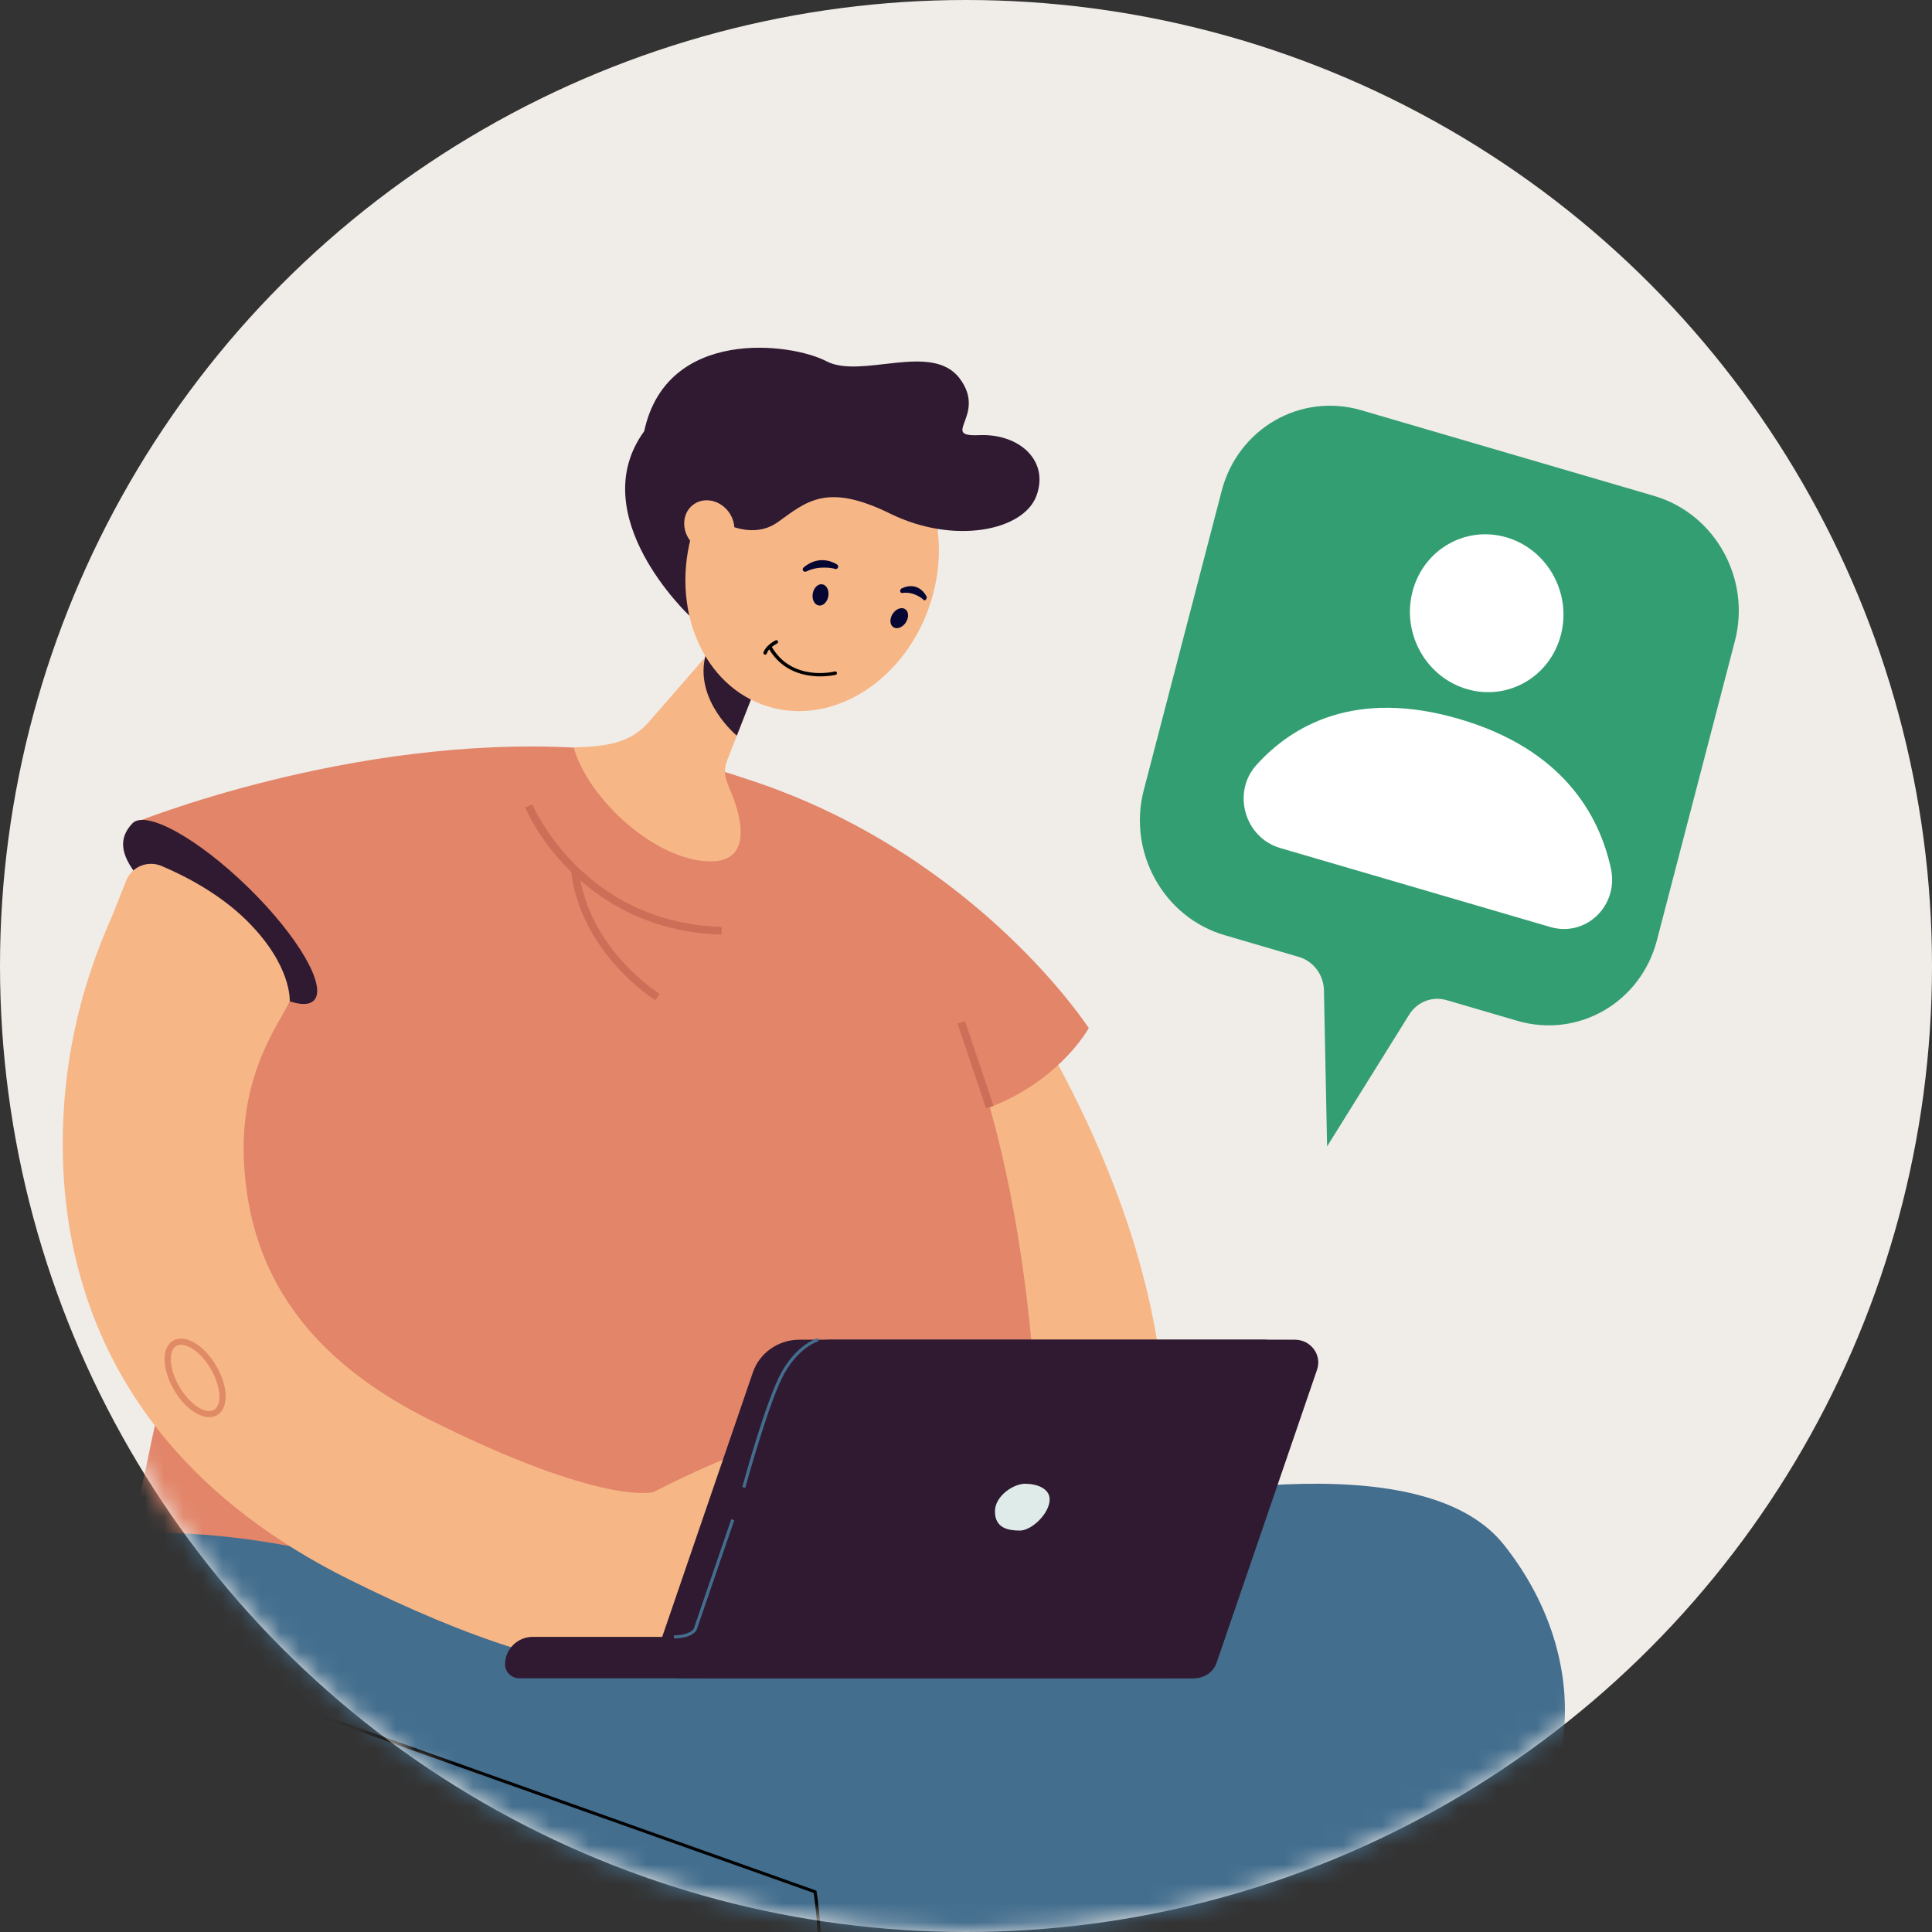
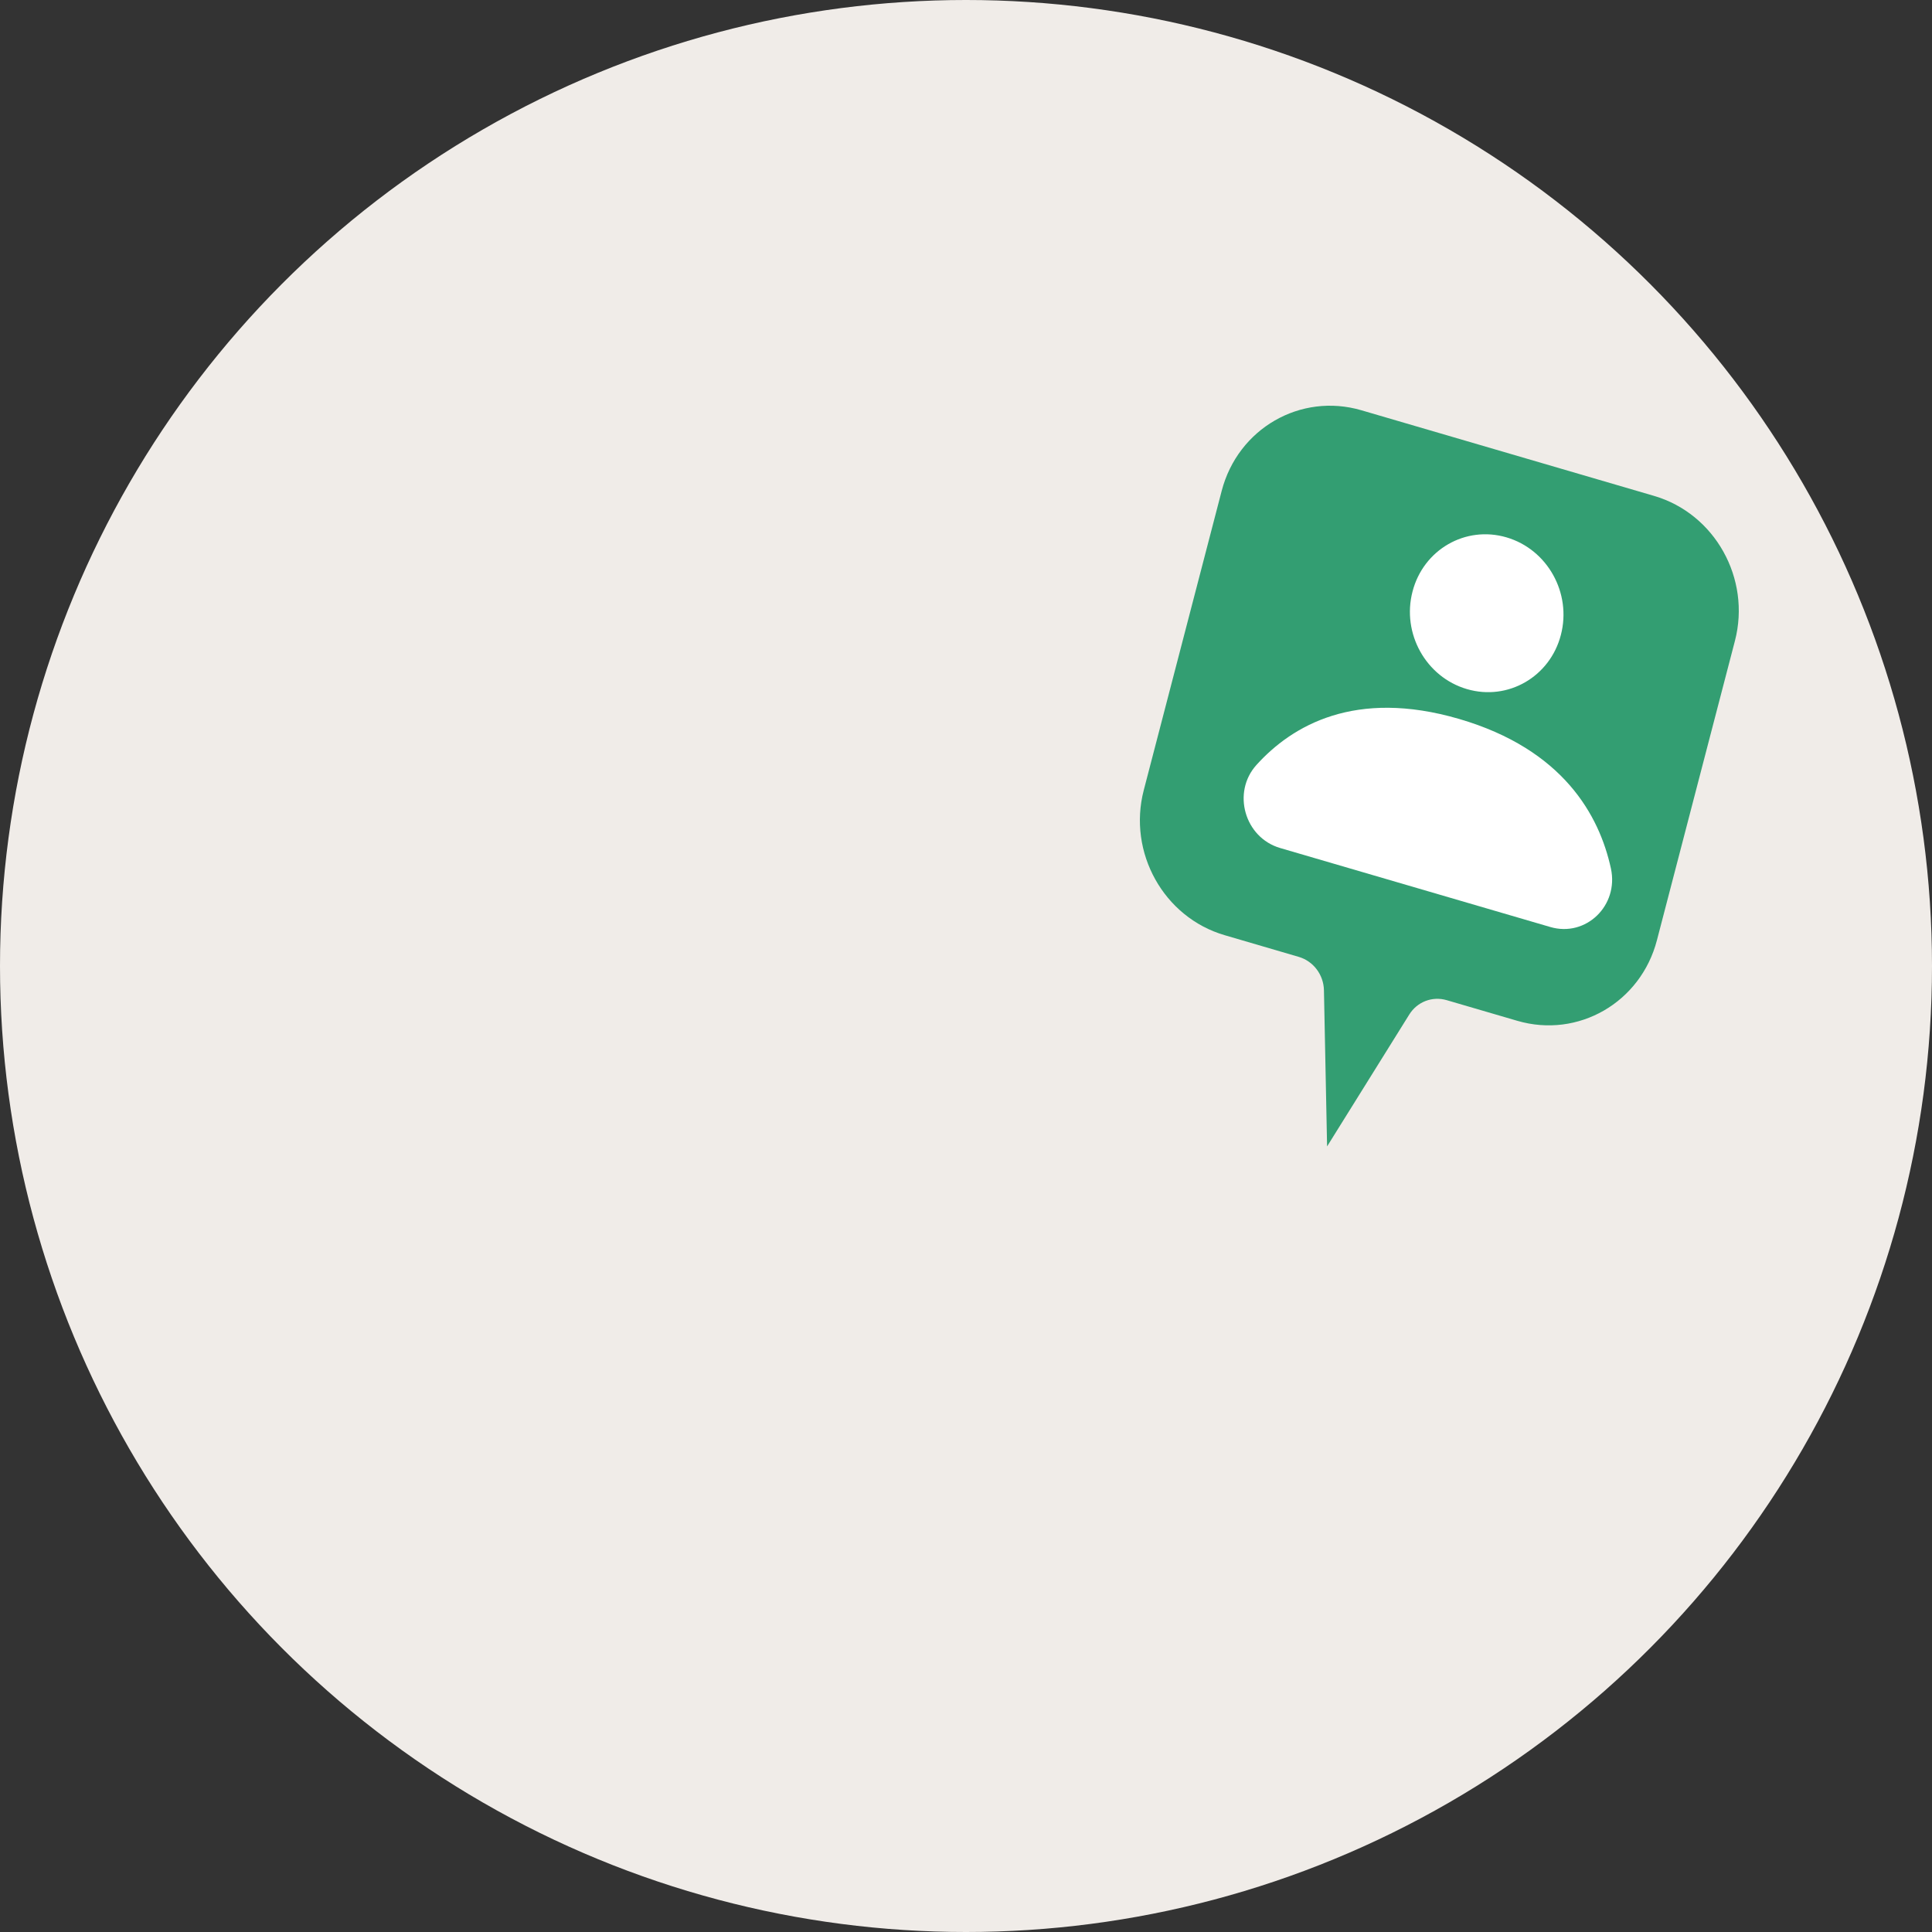
<svg xmlns="http://www.w3.org/2000/svg" width="100" height="100" viewBox="0 0 100 100" fill="none">
  <rect x="0" y="0" width="100" height="100" fill="#333333" stroke="none" />
  <circle cx="50" cy="50" r="50" fill="#F0ECE8" />
  <mask id="mask0_4946_12957" style="mask-type:alpha" maskUnits="userSpaceOnUse" x="0" y="0" width="100" height="100">
    <circle cx="50" cy="50" r="50" fill="#F0ECE8" />
  </mask>
  <g mask="url(#mask0_4946_12957)">
    <g clip-path="url(#clip0_4946_12957)">
      <path d="M52.74 51.605C53.559 53.029 61.772 65.455 60.053 77.609L51.114 74.452L47.028 58.069L52.74 51.605Z" fill="#F7B686" />
      <path d="M17.045 46.513C17.045 46.513 22.538 36.891 35.907 39.551C49.276 42.211 56.573 60.901 52.947 97.921C52.947 97.921 31.707 89.673 4.088 96.323C4.088 96.323 8.634 60.472 17.044 46.514L17.045 46.513Z" fill="#E28569" />
      <path d="M6.847 42.624L16.245 51.788C16.245 51.788 40.338 58.145 47.029 58.069C53.721 57.994 56.355 53.217 56.355 53.217C56.355 53.217 50.708 44.481 39.28 40.531C38.207 40.158 37.083 39.829 35.908 39.553C33.935 39.091 31.929 38.824 29.938 38.708C18.108 38.021 6.848 42.626 6.848 42.626L6.847 42.624Z" fill="#E28569" />
      <path d="M6.846 42.624C5.344 44.22 7.66 45.962 10.256 48.492C12.85 51.022 15.531 52.497 16.243 51.788C16.955 51.078 15.429 48.45 12.833 45.92C10.239 43.39 7.535 41.893 6.846 42.624Z" fill="#2F1A31" />
      <path d="M14.995 51.825C14.995 51.825 15.134 49.995 12.78 47.658C11.361 46.251 9.565 45.331 8.362 44.822C7.645 44.519 6.819 44.859 6.535 45.575L5.781 47.471L9.29 49.678L14.995 51.823V51.825Z" fill="#F7B686" />
      <path d="M31.602 85.764C31.602 85.764 2.61 70.419 -7.781 87.159C-15.474 99.55 -3.911 111.091 38.981 109.918C38.981 109.918 43.22 107.979 42.188 97.921C41.778 93.935 31.603 85.764 31.603 85.764H31.602Z" fill="#436E8E" />
      <path d="M31.601 85.764C31.601 85.764 70.214 70.316 77.855 79.974C86.635 91.072 78.214 109.918 37.513 103.181L32.553 97.921L31.601 85.764Z" fill="#436E8E" />
      <path d="M39.024 109.982C43.786 106.664 42.279 97.993 42.264 97.906L42.255 97.86L42.211 97.844L12.899 87.425L12.845 87.575L42.112 97.977C42.223 98.657 43.433 106.713 38.931 109.85L39.024 109.981V109.982Z" fill="#020202" />
      <path d="M33.322 86.5C35.678 86.5 37.615 85.918 39.184 84.761C42.149 82.577 42.7 79.095 42.269 76.777L39.433 75.167C39.291 74.407 33.819 77.231 33.828 77.228C33.802 77.237 31.215 77.968 22.244 73.49C16 70.373 12.852 65.951 12.621 59.967C12.448 55.456 14.507 52.923 14.993 51.825C15.058 51.678 11.975 48.66 12.063 48.352L9.752 47.205C9.827 46.947 7.531 46.061 7.563 45.989L5.78 47.472C4.899 49.461 3.027 54.026 3.268 60.316C3.519 66.85 6.282 75.868 18.016 81.726C24.416 84.92 29.437 86.5 33.319 86.5H33.322Z" fill="#F7B686" />
      <path d="M35.227 86.867H60.248C60.772 86.867 61.237 86.542 61.402 86.06L66.601 70.894C66.863 70.129 66.276 69.342 65.447 69.342H41.385C40.288 69.342 39.314 70.023 38.97 71.032L34.073 85.315C33.812 86.079 34.398 86.867 35.227 86.867Z" fill="#2F1A31" />
      <path d="M36.798 86.867H61.818C62.342 86.867 62.807 86.542 62.972 86.06L68.171 70.894C68.433 70.129 67.848 69.342 67.017 69.342H42.955C41.858 69.342 40.885 70.023 40.538 71.032L35.642 85.315C35.38 86.079 35.965 86.867 36.796 86.867H36.798Z" fill="#2F1A31" />
      <path d="M54.33 77.609C54.33 77.033 53.65 76.798 53.056 76.798C52.461 76.798 51.492 77.43 51.498 78.238C51.504 79.109 52.201 79.222 52.795 79.222C53.39 79.222 54.329 78.343 54.329 77.61L54.33 77.609Z" fill="#DEEBE9" />
      <path d="M27.584 84.724H61.83V86.867H26.875C26.47 86.867 26.142 86.543 26.142 86.144C26.142 85.359 26.788 84.723 27.582 84.723L27.584 84.724Z" fill="#2F1A31" />
      <path d="M38.576 77.009C38.588 76.963 39.816 72.468 40.61 71.07C41.394 69.693 42.359 69.42 42.369 69.419L42.327 69.264C42.285 69.276 41.286 69.558 40.47 70.993C39.665 72.407 38.47 76.782 38.421 76.968L38.577 77.009H38.576Z" fill="#436E8E" />
      <path d="M34.88 84.804C35.807 84.804 36.037 84.404 36.048 84.386L36.054 84.374L38.004 78.686L37.85 78.635L35.903 84.315C35.878 84.352 35.651 84.645 34.882 84.645V84.804H34.88Z" fill="#436E8E" />
      <path d="M10.831 73.353C10.975 73.353 11.109 73.32 11.231 73.25C11.844 72.901 11.827 71.779 11.192 70.696C10.899 70.195 10.517 69.781 10.116 69.531C9.684 69.261 9.277 69.209 8.967 69.386C8.354 69.735 8.371 70.856 9.006 71.94C9.514 72.809 10.244 73.353 10.829 73.353H10.831ZM9.368 69.604C9.535 69.604 9.734 69.671 9.943 69.801C10.3 70.024 10.644 70.399 10.911 70.856C11.436 71.754 11.508 72.725 11.069 72.976C10.628 73.226 9.812 72.679 9.287 71.781C8.762 70.883 8.69 69.913 9.131 69.662C9.2 69.623 9.281 69.604 9.37 69.604H9.368Z" fill="#E08B65" />
      <path d="M29.731 38.685C31.375 38.637 32.621 38.472 33.568 37.386L36.495 34.025L37.346 33.046L42.355 27.291L39.725 34.021L38.145 38.06L37.646 39.339C37.306 40.207 37.754 40.611 38.07 41.626C38.198 42.037 39.062 44.569 36.812 44.585C34.01 44.604 30.467 41.424 29.689 38.677C29.704 38.68 29.717 38.686 29.732 38.686L29.731 38.685Z" fill="#F7B686" />
      <path d="M35.679 31.865C35.679 31.865 30.164 26.687 33.345 22.318C36.526 17.948 37.322 29.331 37.322 29.331L36.433 31.962L35.679 31.865Z" fill="#2F1A31" />
-       <path d="M36.521 33.908C36.511 33.947 36.502 33.985 36.494 34.024C35.982 36.294 38.125 38.066 38.125 38.066L38.145 38.059L39.725 34.019C39.053 33.528 38.065 32.934 37.347 33.044C36.971 33.102 36.669 33.352 36.523 33.906L36.521 33.908Z" fill="#2F1A31" />
      <path d="M48.197 31.096C49.441 27.051 47.691 22.946 44.289 21.928C40.887 20.912 37.12 23.366 35.876 27.411C34.632 31.456 36.382 35.561 39.784 36.579C43.186 37.596 46.952 35.141 48.195 31.096H48.197Z" fill="#F7B686" />
      <path d="M37.04 26.826C37.04 26.826 38.796 28.074 40.268 27.019C41.739 25.966 42.781 24.965 46.078 26.586C49.374 28.206 52.983 27.479 53.649 25.654C54.316 23.83 52.745 22.432 50.675 22.523C48.604 22.613 51.112 21.505 49.672 19.588C48.232 17.67 44.579 19.646 42.767 18.694C40.956 17.743 34.505 16.918 33.345 22.317L37.04 26.826Z" fill="#2F1A31" />
      <path d="M35.664 27.908C36.087 28.547 36.899 28.762 37.479 28.389C38.056 28.017 38.183 27.196 37.759 26.558C37.336 25.92 36.523 25.705 35.945 26.077C35.367 26.45 35.241 27.27 35.664 27.908Z" fill="#F7B686" />
      <path d="M43.272 29.453C43.311 29.447 43.347 29.425 43.368 29.388C43.403 29.326 43.381 29.248 43.319 29.213C43.281 29.192 42.467 28.641 41.596 29.37C41.54 29.416 41.531 29.496 41.576 29.551C41.621 29.606 41.695 29.602 41.76 29.57C42.406 29.251 43.161 29.422 43.191 29.438C43.217 29.453 43.245 29.458 43.272 29.453Z" fill="#060633" />
      <path d="M42.067 30.728C42.017 31.031 42.159 31.305 42.381 31.341C42.604 31.376 42.825 31.158 42.875 30.855C42.925 30.553 42.783 30.278 42.56 30.243C42.338 30.207 42.117 30.425 42.067 30.728Z" fill="#060633" />
      <path d="M47.83 31.067C47.86 31.075 47.894 31.066 47.922 31.038C47.969 30.992 47.981 30.912 47.949 30.858C47.93 30.827 47.55 30.052 46.675 30.453C46.619 30.478 46.584 30.55 46.596 30.616C46.608 30.682 46.663 30.701 46.72 30.692C47.29 30.602 47.763 31.002 47.779 31.027C47.793 31.048 47.811 31.062 47.832 31.067H47.83Z" fill="#060633" />
      <path d="M46.196 31.786C46.034 32.047 46.058 32.354 46.25 32.47C46.443 32.586 46.73 32.468 46.894 32.206C47.057 31.945 47.033 31.637 46.84 31.522C46.648 31.406 46.359 31.523 46.198 31.786H46.196Z" fill="#060633" />
      <path d="M42.462 35.009C42.92 35.009 43.242 34.932 43.251 34.929C43.3 34.917 43.33 34.868 43.318 34.821C43.306 34.773 43.256 34.743 43.206 34.755C43.116 34.777 40.993 35.283 39.947 33.48C39.922 33.437 39.866 33.423 39.822 33.446C39.779 33.472 39.764 33.525 39.789 33.569C40.492 34.783 41.676 35.009 42.462 35.009Z" fill="#020202" />
-       <path d="M39.602 33.886C39.64 33.886 39.676 33.862 39.688 33.825C39.73 33.702 39.854 33.512 40.207 33.314C40.221 33.307 40.23 33.301 40.233 33.299C40.275 33.273 40.286 33.216 40.258 33.175C40.231 33.133 40.174 33.123 40.134 33.15L40.117 33.158C39.794 33.339 39.592 33.546 39.517 33.768C39.5 33.816 39.527 33.866 39.574 33.883C39.583 33.886 39.593 33.887 39.602 33.887V33.886Z" fill="#020202" />
+       <path d="M39.602 33.886C39.64 33.886 39.676 33.862 39.688 33.825C39.73 33.702 39.854 33.512 40.207 33.314C40.221 33.307 40.23 33.301 40.233 33.299C40.275 33.273 40.286 33.216 40.258 33.175C40.231 33.133 40.174 33.123 40.134 33.15C39.794 33.339 39.592 33.546 39.517 33.768C39.5 33.816 39.527 33.866 39.574 33.883C39.583 33.886 39.593 33.887 39.602 33.887V33.886Z" fill="#020202" />
      <path d="M37.342 48.373L37.353 47.976C30.168 47.774 27.579 41.7 27.553 41.638L27.18 41.788C27.207 41.853 27.859 43.405 29.439 45.005C30.898 46.481 33.453 48.264 37.343 48.373H37.342Z" fill="#CC6E58" />
      <path d="M33.921 51.775L34.133 51.436C34.097 51.414 30.43 49.118 29.956 45.012L29.555 45.057C30.052 49.357 33.882 51.749 33.919 51.773L33.921 51.775Z" fill="#CC6E58" />
      <path d="M49.948 52.857L51.424 57.242L51.041 57.368L49.565 52.982L49.948 52.857Z" fill="#CC6E58" />
    </g>
    <path d="M85.612 25.667L70.464 21.235C67.313 20.314 64.075 22.18 63.235 25.405L59.201 40.899C58.361 44.124 60.234 47.484 63.388 48.405L67.224 49.528C67.98 49.749 68.512 50.454 68.527 51.259L68.69 59.338L72.944 52.511C73.353 51.852 74.137 51.551 74.88 51.768L78.536 52.837C81.687 53.758 84.922 51.892 85.762 48.667L89.799 33.173C90.639 29.948 88.766 26.588 85.612 25.667Z" fill="#339E72" />
    <path d="M80.791 32.863C81.356 30.694 80.096 28.434 77.973 27.813C75.85 27.192 73.674 28.449 73.112 30.618C72.546 32.787 73.806 35.047 75.929 35.668C78.05 36.289 80.229 35.032 80.791 32.863Z" fill="white" />
    <path d="M66.26 43.893L80.248 47.983C82.088 48.52 83.796 46.873 83.381 44.954C82.785 42.213 80.917 38.789 75.526 37.213C70.135 35.638 66.874 37.559 65.036 39.591C63.751 41.011 64.42 43.355 66.26 43.893Z" fill="white" />
  </g>
  <defs>
    <clipPath id="clip0_4946_12957">
-       <rect width="91" height="92" fill="white" transform="matrix(-1 0 0 1 81 18)" />
-     </clipPath>
+       </clipPath>
  </defs>
</svg>